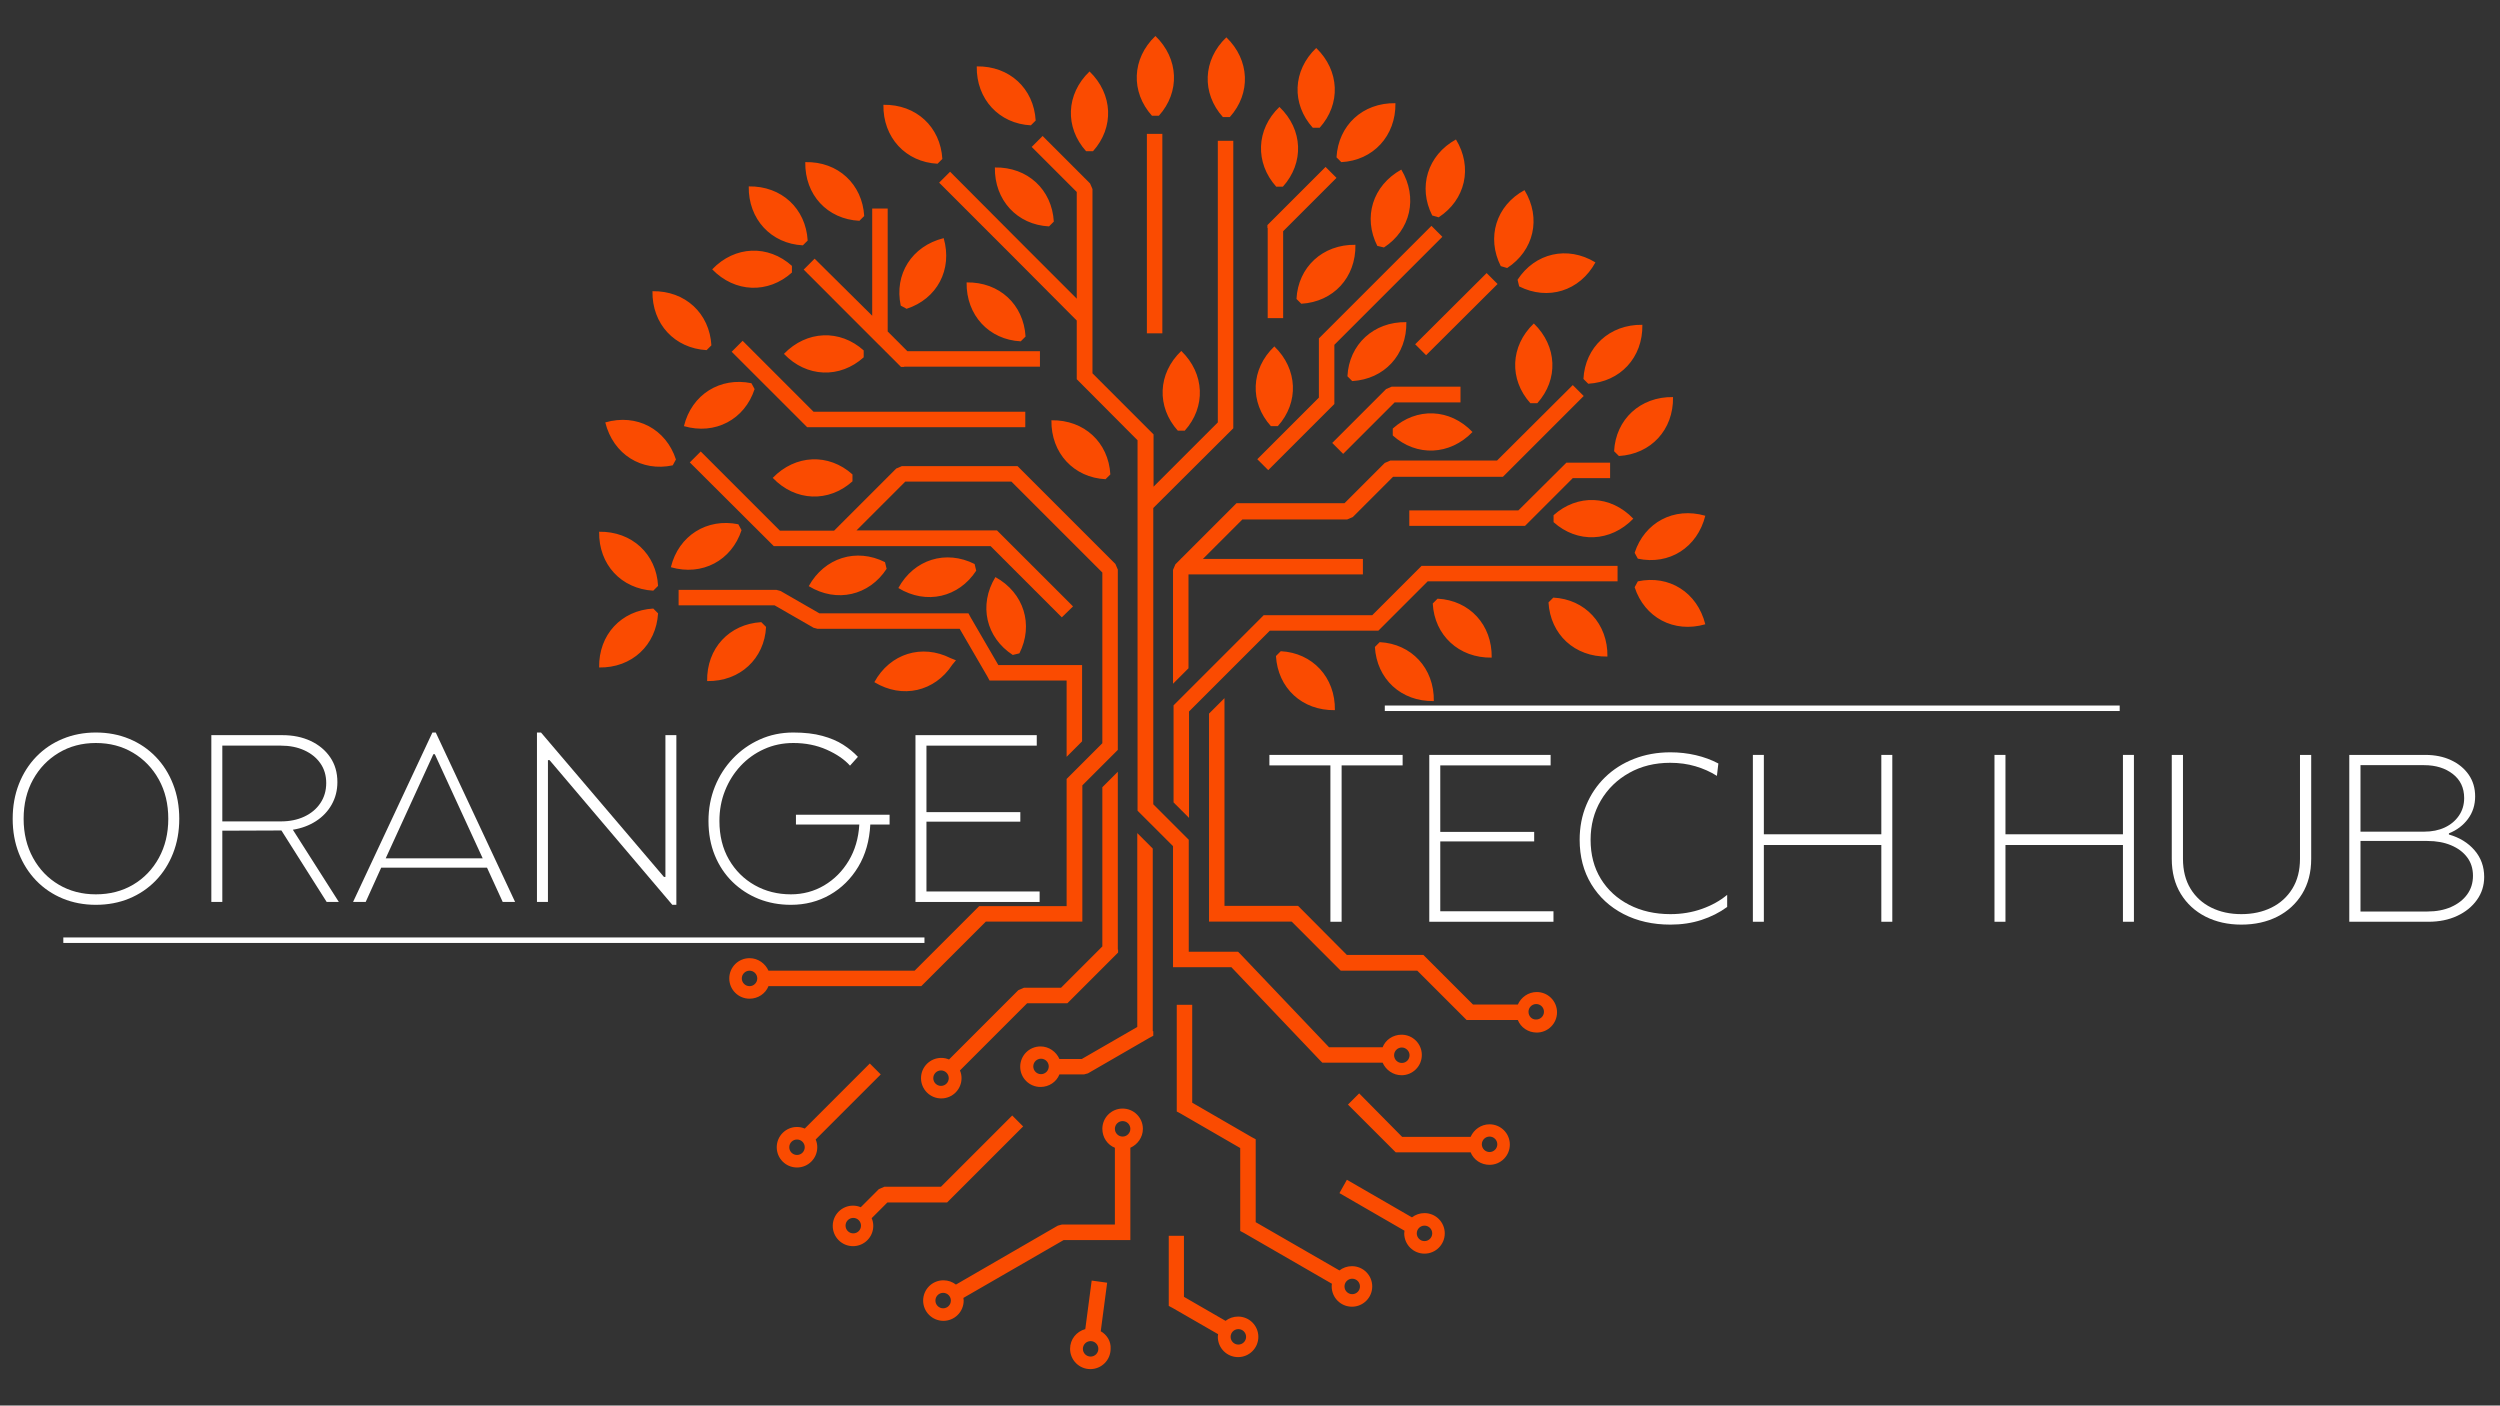
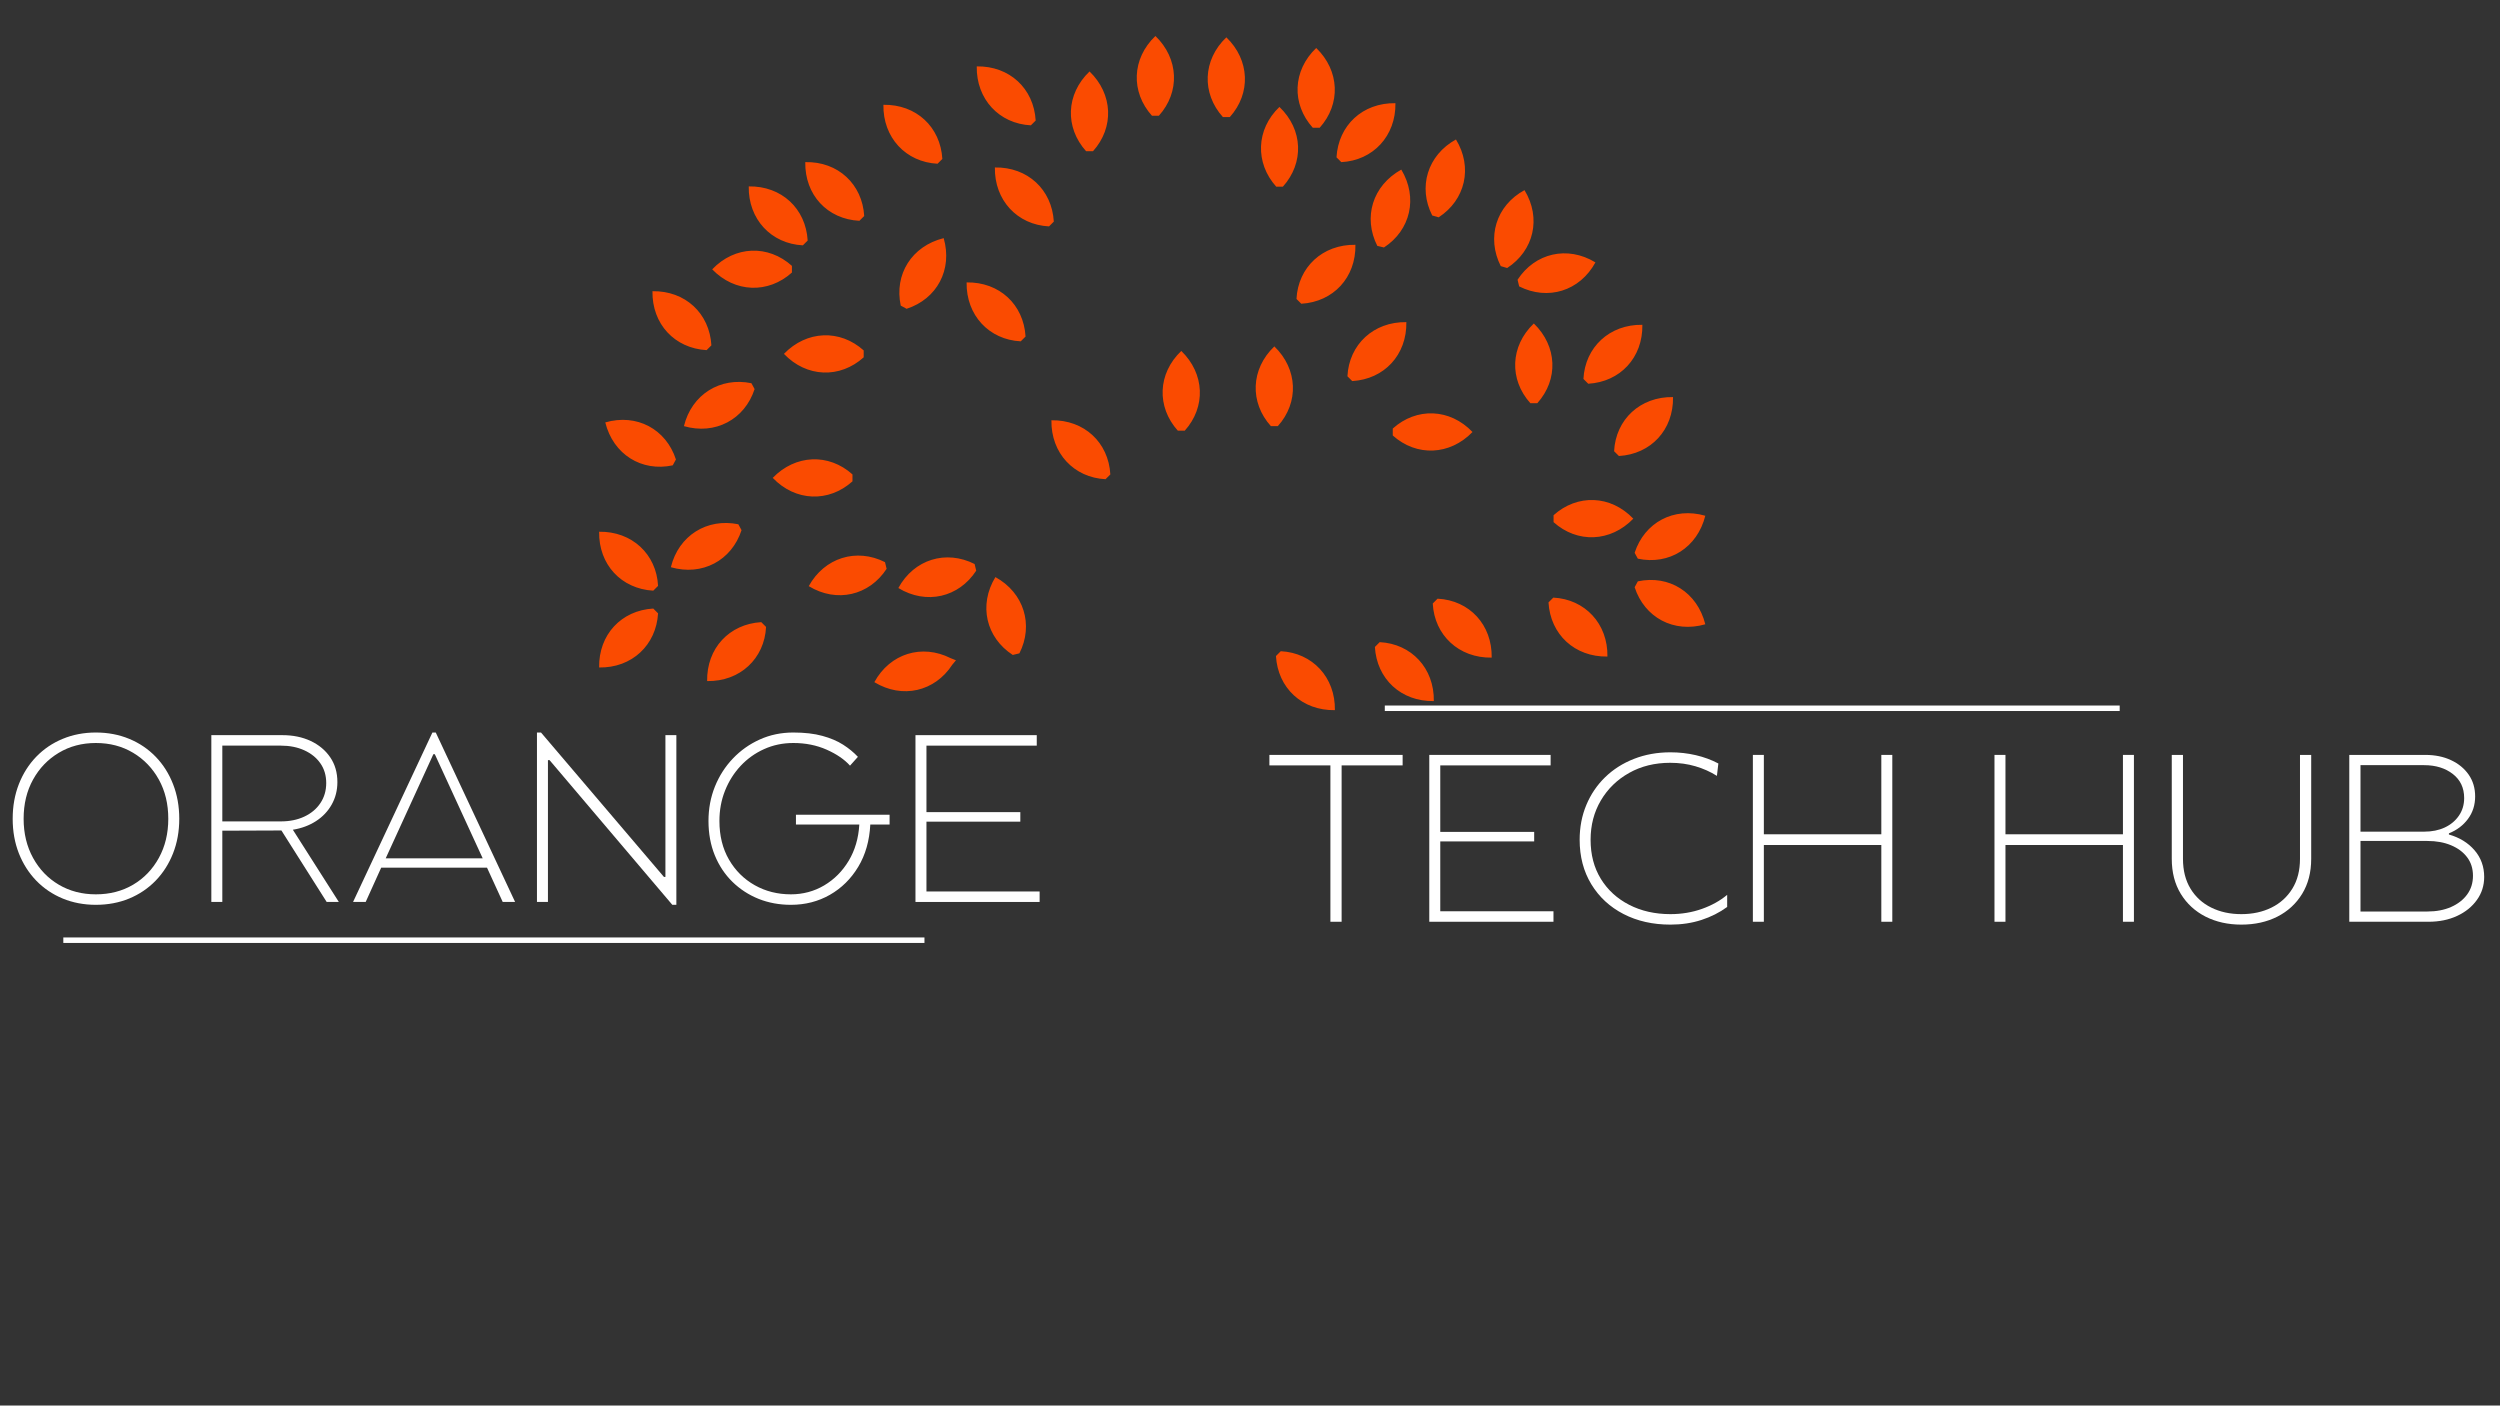
<svg xmlns="http://www.w3.org/2000/svg" width="1366" zoomAndPan="magnify" viewBox="0 0 1024.5 576" height="768" preserveAspectRatio="xMidYMid meet" version="1.2">
  <rect x="0" y="0" width="1024.5" height="576" fill="#333333" stroke="none" />
  <defs>
    <clipPath id="12c1d2dfc4">
-       <path d="M 278 54 L 663 54 L 663 561.176 L 278 561.176 Z M 278 54" />
-     </clipPath>
+       </clipPath>
    <clipPath id="abeb844f0c">
      <path d="M 245.305 14.691 L 698.832 14.691 L 698.832 292 L 245.305 292 Z M 245.305 14.691" />
    </clipPath>
  </defs>
  <g id="aae7f69fb5">
    <g clip-rule="nonzero" clip-path="url(#12c1d2dfc4)">
-       <path style="stroke:none;fill-rule:evenodd;fill:#fa4b01;fill-opacity:1;" d="M 552.395 452.652 L 570.973 471.23 L 571.953 472.215 L 602.664 472.215 C 603.867 475.273 606.926 477.348 610.422 477.348 C 615.012 477.348 618.73 473.633 618.73 469.043 C 618.73 464.453 615.012 460.738 610.422 460.738 C 606.926 460.738 603.977 462.926 602.664 465.875 L 574.578 465.875 L 556.984 448.062 Z M 458.082 389.156 L 458.082 316.266 L 451.742 322.602 L 451.742 387.848 L 434.805 404.785 L 419.613 404.785 L 417.316 405.77 L 388.906 434.184 C 387.922 433.746 386.828 433.527 385.734 433.527 C 381.145 433.527 377.43 437.242 377.43 441.832 C 377.43 446.422 381.145 450.137 385.734 450.137 C 390.324 450.137 394.039 446.422 394.039 441.832 C 394.039 440.738 393.82 439.648 393.387 438.664 L 420.926 411.125 L 437.426 411.125 L 458.191 390.359 L 458.191 389.156 Z M 385.625 438.664 C 387.375 438.664 388.797 440.082 388.797 441.832 C 388.797 443.582 387.375 445 385.625 445 C 383.879 445 382.457 443.582 382.457 441.832 C 382.457 440.082 383.879 438.664 385.625 438.664 Z M 501.793 371.344 L 501.793 286.102 L 495.457 292.441 L 495.457 377.684 L 529.336 377.684 L 549.441 397.789 L 580.809 397.789 L 600.043 417.023 L 601.023 418.008 L 622.008 418.008 C 623.211 421.066 626.27 423.145 629.766 423.145 C 634.355 423.145 638.07 419.43 638.07 414.84 C 638.07 410.25 634.355 406.535 629.766 406.535 C 626.27 406.535 623.32 408.719 622.008 411.668 L 603.648 411.668 L 584.305 392.328 L 583.32 391.344 L 551.957 391.344 L 532.941 372.219 L 531.957 371.234 L 501.793 371.234 Z M 626.379 414.621 C 626.379 412.871 627.801 411.453 629.547 411.453 C 631.297 411.453 632.719 412.871 632.719 414.621 C 632.719 416.367 631.297 417.789 629.547 417.789 C 627.801 417.898 626.379 416.477 626.379 414.621 Z M 628.129 231.898 L 662.879 231.898 L 662.879 238.234 L 585.07 238.234 L 564.852 258.453 L 520.371 258.453 L 517.422 261.406 L 501.793 277.031 L 495.457 283.371 L 488.57 290.254 L 487.262 291.566 L 487.262 335.172 L 480.922 328.832 L 480.922 289.055 L 496.441 273.535 L 506.602 263.371 L 517.859 252.113 L 562.34 252.113 L 582.555 231.898 Z M 622.227 209.168 L 577.527 209.168 L 577.527 215.504 L 624.957 215.504 L 625.941 214.523 L 644.52 195.941 L 659.82 195.941 L 659.82 189.605 L 641.898 189.605 L 640.914 190.59 Z M 613.484 188.73 L 569.77 188.73 L 567.473 189.715 L 550.973 206.215 L 506.711 206.215 L 505.73 207.199 L 484.09 228.836 L 483.98 228.836 L 483.98 228.945 L 481.688 231.242 L 480.703 233.535 L 480.703 280.203 L 487.043 273.863 L 487.043 235.395 L 558.512 235.395 L 558.512 229.055 L 492.941 229.055 L 509.117 212.883 L 552.066 212.883 L 554.359 211.898 L 570.863 195.398 L 615.887 195.398 L 649 162.285 L 644.52 157.805 Z M 598.512 158.566 L 598.512 164.906 L 571.52 164.906 L 550.426 186 L 545.945 181.52 L 568.02 159.441 L 570.316 158.457 L 598.512 158.457 Z M 609.223 111.902 L 579.934 141.082 L 584.414 145.562 L 613.703 116.383 Z M 586.598 92.562 L 591.078 97.043 L 546.82 141.301 L 546.82 165.562 L 519.719 192.664 L 515.238 188.184 L 540.48 162.938 L 540.48 138.68 Z M 519.5 93.434 L 519.5 130.371 L 525.836 130.371 L 525.836 94.746 L 547.695 72.891 L 543.215 68.41 L 520.371 91.25 L 519.391 92.234 L 519.391 93.434 Z M 469.992 54.859 L 469.992 136.602 L 476.332 136.602 L 476.332 54.859 Z M 442.234 156.383 L 441.25 155.398 L 441.25 131.355 L 415.898 105.895 L 384.859 74.855 L 389.34 70.375 L 420.379 101.523 L 441.25 122.395 L 441.25 78.68 L 422.781 60.211 L 427.262 55.73 L 446.715 75.184 L 447.699 77.48 L 447.699 152.996 L 471.742 177.035 L 472.727 178.02 L 472.727 199.441 L 499.062 173.102 L 499.062 57.699 L 505.402 57.699 L 505.402 175.508 L 504.418 176.492 L 472.617 208.184 L 472.617 329.598 L 487.152 344.133 L 487.152 390.031 L 507.367 390.031 L 508.352 391.016 L 544.633 429.156 L 566.602 429.156 C 567.801 426.094 570.863 424.02 574.359 424.02 C 578.949 424.02 582.664 427.734 582.664 432.324 C 582.664 436.914 578.949 440.629 574.359 440.629 C 570.863 440.629 567.91 438.445 566.602 435.492 L 541.902 435.492 L 540.918 434.512 L 504.637 396.371 L 480.703 396.371 L 480.703 346.754 L 466.168 332.219 L 466.168 180.426 Z M 574.469 429.266 C 572.719 429.266 571.301 430.684 571.301 432.434 C 571.301 434.184 572.719 435.602 574.469 435.602 C 576.219 435.602 577.637 434.184 577.637 432.434 C 577.637 430.793 576.219 429.266 574.469 429.266 Z M 420.16 168.73 L 333.387 168.73 L 304.32 139.66 L 299.84 144.145 L 330.766 175.07 L 420.16 175.07 Z M 370.543 150.262 L 426.172 150.262 L 426.172 143.926 L 371.855 143.926 L 363.77 135.836 L 363.77 85.457 L 357.43 85.457 L 357.43 90.266 C 357.43 90.484 357.43 90.594 357.43 90.812 L 357.43 129.391 L 333.824 106.004 L 329.344 110.484 L 358.305 139.445 L 368.25 149.387 L 369.234 150.371 L 370.543 150.371 Z M 435.133 252.988 L 405.953 223.812 L 317.105 223.812 L 316.121 222.828 L 282.68 189.496 L 287.16 185.016 L 319.617 217.473 L 341.805 217.473 L 367.266 192.008 L 369.562 191.027 L 416.992 191.027 L 457.098 231.133 L 458.082 233.426 L 458.082 307.305 L 451.742 313.641 L 443.547 321.84 L 443.547 377.684 L 403.984 377.684 L 377.539 404.129 L 314.918 404.129 C 313.719 407.188 310.656 409.266 307.16 409.266 C 302.57 409.266 298.855 405.551 298.855 400.961 C 298.855 396.371 302.57 392.656 307.16 392.656 C 310.656 392.656 313.609 394.84 314.918 397.789 L 374.809 397.789 L 401.254 371.344 L 437.098 371.344 L 437.098 319.215 L 443.438 312.879 L 450.102 306.211 L 451.742 304.57 L 451.742 234.629 L 414.477 197.363 L 370.98 197.363 L 350.984 217.363 L 408.574 217.363 L 409.559 218.348 L 439.723 248.508 Z M 307.16 397.789 C 305.41 397.789 303.992 399.211 303.992 400.961 C 303.992 402.707 305.41 404.129 307.16 404.129 C 308.91 404.129 310.328 402.707 310.328 400.961 C 310.328 399.211 308.91 397.789 307.16 397.789 Z M 437.098 278.891 L 437.098 310.145 L 443.438 303.805 L 443.438 272.551 L 409.121 272.551 L 397.758 252.988 L 396.883 251.352 L 335.793 251.352 L 319.836 242.172 L 318.199 241.734 L 278.09 241.734 L 278.09 248.07 L 317.434 248.07 L 333.387 257.25 L 335.027 257.688 L 393.277 257.688 L 404.641 277.25 L 405.516 278.891 Z M 548.895 488.934 L 575.562 504.344 C 575.562 504.672 575.453 505.109 575.453 505.434 C 575.453 510.027 579.168 513.742 583.758 513.742 C 588.348 513.742 592.062 510.027 592.062 505.434 C 592.062 500.844 588.348 497.129 583.758 497.129 C 581.789 497.129 580.043 497.785 578.621 498.879 L 551.957 483.469 Z M 580.59 505.434 C 580.59 503.688 582.008 502.266 583.758 502.266 C 585.508 502.266 586.926 503.688 586.926 505.434 C 586.926 507.184 585.508 508.605 583.758 508.605 C 582.008 508.605 580.59 507.184 580.59 505.434 Z M 451.086 545.543 L 453.711 525.652 L 447.371 524.777 L 444.75 544.668 C 441.141 545.652 438.52 548.82 438.52 552.754 C 438.52 557.344 442.234 561.062 446.824 561.062 C 451.414 561.062 455.129 557.344 455.129 552.754 C 455.348 549.695 453.602 546.965 451.086 545.543 Z M 446.934 549.586 C 448.684 549.586 450.102 551.008 450.102 552.754 C 450.102 554.504 448.684 555.926 446.934 555.926 C 445.188 555.926 443.766 554.504 443.766 552.754 C 443.766 551.008 445.188 549.586 446.934 549.586 Z M 485.293 506.418 L 478.953 506.418 L 478.953 535.16 L 480.594 536.035 L 499.172 546.746 C 499.172 547.074 499.062 547.512 499.062 547.836 C 499.062 552.426 502.777 556.145 507.367 556.145 C 511.957 556.145 515.672 552.426 515.672 547.836 C 515.672 543.246 511.957 539.531 507.367 539.531 C 505.402 539.531 503.652 540.188 502.23 541.281 L 485.184 531.445 L 485.184 506.418 Z M 507.477 544.668 C 509.227 544.668 510.648 546.09 510.648 547.836 C 510.648 549.586 509.227 551.008 507.477 551.008 C 505.73 551.008 504.309 549.586 504.309 547.836 C 504.309 546.09 505.73 544.668 507.477 544.668 Z M 482.234 411.777 L 488.57 411.777 L 488.57 451.887 L 512.941 465.984 L 514.582 466.859 L 514.582 500.844 L 548.895 520.625 C 550.316 519.531 552.066 518.879 554.031 518.879 C 558.621 518.879 562.34 522.594 562.34 527.184 C 562.34 531.773 558.621 535.488 554.031 535.488 C 549.441 535.488 545.727 531.773 545.727 527.184 C 545.727 526.855 545.727 526.418 545.836 526.09 L 509.883 505.328 L 508.242 504.453 L 508.242 470.465 L 483.871 456.367 L 482.234 455.492 Z M 554.141 524.016 C 552.395 524.016 550.973 525.434 550.973 527.184 C 550.973 528.93 552.395 530.352 554.141 530.352 C 555.891 530.352 557.312 528.93 557.312 527.184 C 557.312 525.434 555.891 524.016 554.141 524.016 Z M 433.492 502.266 L 435.133 501.828 L 456.879 501.828 L 456.879 470.355 C 453.82 469.152 451.742 466.094 451.742 462.598 C 451.742 458.008 455.457 454.289 460.047 454.289 C 464.637 454.289 468.355 458.008 468.355 462.598 C 468.355 466.094 466.168 469.043 463.219 470.355 L 463.219 508.168 L 435.898 508.168 L 394.805 531.883 C 394.805 532.211 394.914 532.648 394.914 532.977 C 394.914 537.566 391.199 541.281 386.609 541.281 C 382.02 541.281 378.305 537.566 378.305 532.977 C 378.305 528.387 382.02 524.668 386.609 524.668 C 388.578 524.668 390.324 525.324 391.746 526.418 Z M 460.047 465.766 C 461.797 465.766 463.219 464.344 463.219 462.598 C 463.219 460.848 461.797 459.426 460.047 459.426 C 458.301 459.426 456.879 460.848 456.879 462.598 C 456.879 464.344 458.301 465.766 460.047 465.766 Z M 386.5 529.805 C 384.75 529.805 383.332 531.227 383.332 532.977 C 383.332 534.723 384.75 536.145 386.5 536.145 C 388.25 536.145 389.668 534.723 389.668 532.977 C 389.668 531.227 388.25 529.805 386.5 529.805 Z M 385.625 486.312 L 362.457 486.312 L 360.164 487.293 L 352.73 494.727 C 351.746 494.289 350.656 494.07 349.562 494.07 C 344.973 494.07 341.258 497.785 341.258 502.375 C 341.258 506.965 344.973 510.68 349.562 510.68 C 354.152 510.68 357.867 506.965 357.867 502.375 C 357.867 501.281 357.648 500.191 357.211 499.207 L 363.66 492.758 L 388.141 492.758 L 389.121 491.773 L 419.285 461.613 L 414.805 457.133 Z M 349.672 499.098 C 351.422 499.098 352.84 500.52 352.84 502.266 C 352.84 504.016 351.422 505.434 349.672 505.434 C 347.922 505.434 346.504 504.016 346.504 502.266 C 346.504 500.52 347.922 499.098 349.672 499.098 Z M 356.445 435.82 L 360.926 440.301 L 334.262 466.969 C 334.699 467.949 334.918 469.043 334.918 470.137 C 334.918 474.727 331.203 478.441 326.613 478.441 C 322.023 478.441 318.309 474.727 318.309 470.137 C 318.309 465.547 322.023 461.832 326.613 461.832 C 327.707 461.832 328.797 462.051 329.781 462.488 Z M 326.613 466.969 C 324.863 466.969 323.441 468.387 323.441 470.137 C 323.441 471.887 324.863 473.305 326.613 473.305 C 328.359 473.305 329.781 471.887 329.781 470.137 C 329.781 468.387 328.359 466.969 326.613 466.969 Z M 472.617 422.598 L 472.617 424.457 L 470.977 425.332 L 445.84 439.863 L 444.203 440.301 L 434.148 440.301 C 432.945 443.363 429.887 445.438 426.391 445.438 C 421.801 445.438 418.082 441.723 418.082 437.133 C 418.082 432.543 421.801 428.828 426.391 428.828 C 429.887 428.828 432.836 431.012 434.148 433.965 L 443.328 433.965 L 466.059 420.852 L 466.059 341.398 L 472.398 347.738 L 472.398 422.598 Z M 426.605 433.855 C 428.355 433.855 429.777 435.273 429.777 437.023 C 429.777 438.773 428.355 440.191 426.605 440.191 C 424.859 440.191 423.438 438.773 423.438 437.023 C 423.438 435.273 424.859 433.855 426.605 433.855 Z M 607.254 468.934 C 607.254 467.188 608.676 465.766 610.422 465.766 C 612.172 465.766 613.594 467.188 613.594 468.934 C 613.594 470.684 612.172 472.105 610.422 472.105 C 608.676 472.105 607.254 470.684 607.254 468.934 Z M 607.254 468.934" />
+       <path style="stroke:none;fill-rule:evenodd;fill:#fa4b01;fill-opacity:1;" d="M 552.395 452.652 L 570.973 471.23 L 571.953 472.215 L 602.664 472.215 C 603.867 475.273 606.926 477.348 610.422 477.348 C 615.012 477.348 618.73 473.633 618.73 469.043 C 618.73 464.453 615.012 460.738 610.422 460.738 C 606.926 460.738 603.977 462.926 602.664 465.875 L 574.578 465.875 L 556.984 448.062 Z M 458.082 389.156 L 458.082 316.266 L 451.742 322.602 L 451.742 387.848 L 434.805 404.785 L 419.613 404.785 L 417.316 405.77 L 388.906 434.184 C 387.922 433.746 386.828 433.527 385.734 433.527 C 381.145 433.527 377.43 437.242 377.43 441.832 C 377.43 446.422 381.145 450.137 385.734 450.137 C 390.324 450.137 394.039 446.422 394.039 441.832 C 394.039 440.738 393.82 439.648 393.387 438.664 L 420.926 411.125 L 437.426 411.125 L 458.191 390.359 L 458.191 389.156 Z M 385.625 438.664 C 387.375 438.664 388.797 440.082 388.797 441.832 C 388.797 443.582 387.375 445 385.625 445 C 383.879 445 382.457 443.582 382.457 441.832 C 382.457 440.082 383.879 438.664 385.625 438.664 Z M 501.793 371.344 L 501.793 286.102 L 495.457 292.441 L 495.457 377.684 L 529.336 377.684 L 549.441 397.789 L 580.809 397.789 L 600.043 417.023 L 601.023 418.008 L 622.008 418.008 C 623.211 421.066 626.27 423.145 629.766 423.145 C 634.355 423.145 638.07 419.43 638.07 414.84 C 638.07 410.25 634.355 406.535 629.766 406.535 C 626.27 406.535 623.32 408.719 622.008 411.668 L 603.648 411.668 L 584.305 392.328 L 583.32 391.344 L 551.957 391.344 L 532.941 372.219 L 531.957 371.234 L 501.793 371.234 Z M 626.379 414.621 C 626.379 412.871 627.801 411.453 629.547 411.453 C 631.297 411.453 632.719 412.871 632.719 414.621 C 632.719 416.367 631.297 417.789 629.547 417.789 C 627.801 417.898 626.379 416.477 626.379 414.621 Z M 628.129 231.898 L 662.879 231.898 L 662.879 238.234 L 585.07 238.234 L 564.852 258.453 L 520.371 258.453 L 517.422 261.406 L 501.793 277.031 L 495.457 283.371 L 488.57 290.254 L 487.262 291.566 L 487.262 335.172 L 480.922 328.832 L 480.922 289.055 L 496.441 273.535 L 506.602 263.371 L 517.859 252.113 L 562.34 252.113 L 582.555 231.898 Z M 622.227 209.168 L 577.527 209.168 L 577.527 215.504 L 624.957 215.504 L 625.941 214.523 L 644.52 195.941 L 659.82 195.941 L 659.82 189.605 L 641.898 189.605 L 640.914 190.59 Z M 613.484 188.73 L 569.77 188.73 L 567.473 189.715 L 550.973 206.215 L 506.711 206.215 L 505.73 207.199 L 484.09 228.836 L 483.98 228.836 L 483.98 228.945 L 481.688 231.242 L 480.703 233.535 L 480.703 280.203 L 487.043 273.863 L 487.043 235.395 L 558.512 235.395 L 558.512 229.055 L 492.941 229.055 L 509.117 212.883 L 552.066 212.883 L 554.359 211.898 L 570.863 195.398 L 615.887 195.398 L 649 162.285 L 644.52 157.805 Z M 598.512 158.566 L 598.512 164.906 L 571.52 164.906 L 550.426 186 L 545.945 181.52 L 568.02 159.441 L 570.316 158.457 L 598.512 158.457 Z M 609.223 111.902 L 579.934 141.082 L 584.414 145.562 L 613.703 116.383 Z M 586.598 92.562 L 591.078 97.043 L 546.82 141.301 L 546.82 165.562 L 519.719 192.664 L 515.238 188.184 L 540.48 162.938 L 540.48 138.68 Z M 519.5 93.434 L 519.5 130.371 L 525.836 130.371 L 525.836 94.746 L 547.695 72.891 L 543.215 68.41 L 520.371 91.25 L 519.391 92.234 L 519.391 93.434 Z M 469.992 54.859 L 469.992 136.602 L 476.332 136.602 L 476.332 54.859 Z M 442.234 156.383 L 441.25 155.398 L 441.25 131.355 L 415.898 105.895 L 384.859 74.855 L 389.34 70.375 L 420.379 101.523 L 441.25 122.395 L 441.25 78.68 L 422.781 60.211 L 427.262 55.73 L 446.715 75.184 L 447.699 77.48 L 447.699 152.996 L 471.742 177.035 L 472.727 178.02 L 472.727 199.441 L 499.062 173.102 L 499.062 57.699 L 505.402 57.699 L 505.402 175.508 L 504.418 176.492 L 472.617 208.184 L 472.617 329.598 L 487.152 344.133 L 487.152 390.031 L 507.367 390.031 L 508.352 391.016 L 544.633 429.156 L 566.602 429.156 C 567.801 426.094 570.863 424.02 574.359 424.02 C 578.949 424.02 582.664 427.734 582.664 432.324 C 582.664 436.914 578.949 440.629 574.359 440.629 C 570.863 440.629 567.91 438.445 566.602 435.492 L 541.902 435.492 L 540.918 434.512 L 504.637 396.371 L 480.703 396.371 L 480.703 346.754 L 466.168 332.219 L 466.168 180.426 Z M 574.469 429.266 C 572.719 429.266 571.301 430.684 571.301 432.434 C 571.301 434.184 572.719 435.602 574.469 435.602 C 576.219 435.602 577.637 434.184 577.637 432.434 C 577.637 430.793 576.219 429.266 574.469 429.266 Z M 420.16 168.73 L 333.387 168.73 L 304.32 139.66 L 299.84 144.145 L 330.766 175.07 L 420.16 175.07 Z M 370.543 150.262 L 426.172 150.262 L 426.172 143.926 L 371.855 143.926 L 363.77 135.836 L 363.77 85.457 L 357.43 85.457 L 357.43 90.266 C 357.43 90.484 357.43 90.594 357.43 90.812 L 357.43 129.391 L 333.824 106.004 L 329.344 110.484 L 358.305 139.445 L 368.25 149.387 L 369.234 150.371 L 370.543 150.371 Z M 435.133 252.988 L 405.953 223.812 L 317.105 223.812 L 316.121 222.828 L 282.68 189.496 L 287.16 185.016 L 319.617 217.473 L 341.805 217.473 L 367.266 192.008 L 369.562 191.027 L 416.992 191.027 L 457.098 231.133 L 458.082 233.426 L 458.082 307.305 L 451.742 313.641 L 443.547 321.84 L 443.547 377.684 L 403.984 377.684 L 377.539 404.129 L 314.918 404.129 C 313.719 407.188 310.656 409.266 307.16 409.266 C 302.57 409.266 298.855 405.551 298.855 400.961 C 298.855 396.371 302.57 392.656 307.16 392.656 C 310.656 392.656 313.609 394.84 314.918 397.789 L 374.809 397.789 L 401.254 371.344 L 437.098 371.344 L 437.098 319.215 L 443.438 312.879 L 450.102 306.211 L 451.742 304.57 L 451.742 234.629 L 414.477 197.363 L 370.98 197.363 L 350.984 217.363 L 408.574 217.363 L 409.559 218.348 L 439.723 248.508 Z M 307.16 397.789 C 305.41 397.789 303.992 399.211 303.992 400.961 C 303.992 402.707 305.41 404.129 307.16 404.129 C 308.91 404.129 310.328 402.707 310.328 400.961 C 310.328 399.211 308.91 397.789 307.16 397.789 Z M 437.098 278.891 L 437.098 310.145 L 443.438 303.805 L 443.438 272.551 L 409.121 272.551 L 397.758 252.988 L 396.883 251.352 L 335.793 251.352 L 319.836 242.172 L 318.199 241.734 L 278.09 241.734 L 278.09 248.07 L 317.434 248.07 L 333.387 257.25 L 335.027 257.688 L 393.277 257.688 L 404.641 277.25 L 405.516 278.891 Z M 548.895 488.934 L 575.562 504.344 C 575.562 504.672 575.453 505.109 575.453 505.434 C 575.453 510.027 579.168 513.742 583.758 513.742 C 588.348 513.742 592.062 510.027 592.062 505.434 C 592.062 500.844 588.348 497.129 583.758 497.129 C 581.789 497.129 580.043 497.785 578.621 498.879 L 551.957 483.469 Z M 580.59 505.434 C 580.59 503.688 582.008 502.266 583.758 502.266 C 585.508 502.266 586.926 503.688 586.926 505.434 C 586.926 507.184 585.508 508.605 583.758 508.605 C 582.008 508.605 580.59 507.184 580.59 505.434 Z M 451.086 545.543 L 453.711 525.652 L 447.371 524.777 L 444.75 544.668 C 441.141 545.652 438.52 548.82 438.52 552.754 C 438.52 557.344 442.234 561.062 446.824 561.062 C 451.414 561.062 455.129 557.344 455.129 552.754 C 455.348 549.695 453.602 546.965 451.086 545.543 Z M 446.934 549.586 C 448.684 549.586 450.102 551.008 450.102 552.754 C 450.102 554.504 448.684 555.926 446.934 555.926 C 445.188 555.926 443.766 554.504 443.766 552.754 C 443.766 551.008 445.188 549.586 446.934 549.586 Z M 485.293 506.418 L 478.953 506.418 L 478.953 535.16 L 480.594 536.035 L 499.172 546.746 C 499.172 547.074 499.062 547.512 499.062 547.836 C 499.062 552.426 502.777 556.145 507.367 556.145 C 511.957 556.145 515.672 552.426 515.672 547.836 C 515.672 543.246 511.957 539.531 507.367 539.531 C 505.402 539.531 503.652 540.188 502.23 541.281 L 485.184 531.445 L 485.184 506.418 Z M 507.477 544.668 C 509.227 544.668 510.648 546.09 510.648 547.836 C 510.648 549.586 509.227 551.008 507.477 551.008 C 505.73 551.008 504.309 549.586 504.309 547.836 C 504.309 546.09 505.73 544.668 507.477 544.668 Z M 482.234 411.777 L 488.57 411.777 L 488.57 451.887 L 512.941 465.984 L 514.582 466.859 L 514.582 500.844 L 548.895 520.625 C 550.316 519.531 552.066 518.879 554.031 518.879 C 558.621 518.879 562.34 522.594 562.34 527.184 C 562.34 531.773 558.621 535.488 554.031 535.488 C 549.441 535.488 545.727 531.773 545.727 527.184 C 545.727 526.855 545.727 526.418 545.836 526.09 L 509.883 505.328 L 508.242 504.453 L 508.242 470.465 L 483.871 456.367 L 482.234 455.492 Z M 554.141 524.016 C 552.395 524.016 550.973 525.434 550.973 527.184 C 550.973 528.93 552.395 530.352 554.141 530.352 C 555.891 530.352 557.312 528.93 557.312 527.184 C 557.312 525.434 555.891 524.016 554.141 524.016 Z M 433.492 502.266 L 435.133 501.828 L 456.879 501.828 L 456.879 470.355 C 453.82 469.152 451.742 466.094 451.742 462.598 C 451.742 458.008 455.457 454.289 460.047 454.289 C 464.637 454.289 468.355 458.008 468.355 462.598 C 468.355 466.094 466.168 469.043 463.219 470.355 L 463.219 508.168 L 435.898 508.168 L 394.805 531.883 C 394.805 532.211 394.914 532.648 394.914 532.977 C 394.914 537.566 391.199 541.281 386.609 541.281 C 382.02 541.281 378.305 537.566 378.305 532.977 C 378.305 528.387 382.02 524.668 386.609 524.668 C 388.578 524.668 390.324 525.324 391.746 526.418 Z M 460.047 465.766 C 461.797 465.766 463.219 464.344 463.219 462.598 C 463.219 460.848 461.797 459.426 460.047 459.426 C 458.301 459.426 456.879 460.848 456.879 462.598 C 456.879 464.344 458.301 465.766 460.047 465.766 Z C 384.75 529.805 383.332 531.227 383.332 532.977 C 383.332 534.723 384.75 536.145 386.5 536.145 C 388.25 536.145 389.668 534.723 389.668 532.977 C 389.668 531.227 388.25 529.805 386.5 529.805 Z M 385.625 486.312 L 362.457 486.312 L 360.164 487.293 L 352.73 494.727 C 351.746 494.289 350.656 494.07 349.562 494.07 C 344.973 494.07 341.258 497.785 341.258 502.375 C 341.258 506.965 344.973 510.68 349.562 510.68 C 354.152 510.68 357.867 506.965 357.867 502.375 C 357.867 501.281 357.648 500.191 357.211 499.207 L 363.66 492.758 L 388.141 492.758 L 389.121 491.773 L 419.285 461.613 L 414.805 457.133 Z M 349.672 499.098 C 351.422 499.098 352.84 500.52 352.84 502.266 C 352.84 504.016 351.422 505.434 349.672 505.434 C 347.922 505.434 346.504 504.016 346.504 502.266 C 346.504 500.52 347.922 499.098 349.672 499.098 Z M 356.445 435.82 L 360.926 440.301 L 334.262 466.969 C 334.699 467.949 334.918 469.043 334.918 470.137 C 334.918 474.727 331.203 478.441 326.613 478.441 C 322.023 478.441 318.309 474.727 318.309 470.137 C 318.309 465.547 322.023 461.832 326.613 461.832 C 327.707 461.832 328.797 462.051 329.781 462.488 Z M 326.613 466.969 C 324.863 466.969 323.441 468.387 323.441 470.137 C 323.441 471.887 324.863 473.305 326.613 473.305 C 328.359 473.305 329.781 471.887 329.781 470.137 C 329.781 468.387 328.359 466.969 326.613 466.969 Z M 472.617 422.598 L 472.617 424.457 L 470.977 425.332 L 445.84 439.863 L 444.203 440.301 L 434.148 440.301 C 432.945 443.363 429.887 445.438 426.391 445.438 C 421.801 445.438 418.082 441.723 418.082 437.133 C 418.082 432.543 421.801 428.828 426.391 428.828 C 429.887 428.828 432.836 431.012 434.148 433.965 L 443.328 433.965 L 466.059 420.852 L 466.059 341.398 L 472.398 347.738 L 472.398 422.598 Z M 426.605 433.855 C 428.355 433.855 429.777 435.273 429.777 437.023 C 429.777 438.773 428.355 440.191 426.605 440.191 C 424.859 440.191 423.438 438.773 423.438 437.023 C 423.438 435.273 424.859 433.855 426.605 433.855 Z M 607.254 468.934 C 607.254 467.188 608.676 465.766 610.422 465.766 C 612.172 465.766 613.594 467.188 613.594 468.934 C 613.594 470.684 612.172 472.105 610.422 472.105 C 608.676 472.105 607.254 470.684 607.254 468.934 Z M 607.254 468.934" />
    </g>
    <g clip-rule="nonzero" clip-path="url(#abeb844f0c)">
      <path style="stroke:none;fill-rule:evenodd;fill:#fa4b01;fill-opacity:1;" d="M 472.07 47.426 C 463.328 37.699 463.766 24.039 473.488 14.75 C 483.105 24.039 483.652 37.699 474.91 47.426 Z M 621.898 114.637 C 629 103.707 642.336 100.539 653.809 107.531 C 647.359 119.336 634.246 123.27 622.555 117.367 Z M 564.414 100.758 C 558.512 89.062 562.449 76.059 574.25 69.5 C 581.137 80.977 578.074 94.309 567.148 101.414 Z M 537.969 52.344 C 529.227 42.617 529.664 28.957 539.387 19.668 C 549.004 28.957 549.551 42.617 540.809 52.344 Z M 329.016 100.539 C 316.012 99.883 306.613 89.828 306.832 76.387 C 320.273 76.168 330.219 85.457 330.984 98.57 Z M 415.023 268.398 C 404.094 261.297 400.926 247.961 407.918 236.488 C 419.613 242.934 423.656 256.051 417.754 267.742 Z M 363.332 233.102 C 356.227 244.027 342.895 247.199 331.422 240.203 C 337.867 228.512 350.984 224.465 362.676 230.367 Z M 400.051 233.863 C 392.949 244.793 379.613 247.961 368.141 240.969 C 374.59 229.164 387.703 225.23 399.395 231.133 Z M 269.676 240.094 C 269.02 227.09 258.965 217.691 245.523 217.91 C 245.305 231.352 254.594 241.297 267.707 242.062 Z M 671.184 228.945 C 683.973 231.68 695.555 224.465 698.832 211.352 C 685.938 207.637 673.918 214.086 669.875 226.543 Z M 570.754 175.617 C 580.48 166.875 594.141 167.312 603.43 177.035 C 594.141 186.652 580.48 187.199 570.754 178.457 Z M 390.215 272.441 C 383.113 283.371 369.781 286.539 358.305 279.547 C 364.754 267.742 377.867 263.809 389.559 269.711 L 391.746 270.586 Z M 313.934 256.922 C 313.281 269.93 303.227 279.328 289.785 279.109 C 289.566 265.668 298.855 255.723 311.969 254.957 Z M 269.676 251.352 C 268.91 264.355 258.965 273.754 245.523 273.535 C 245.305 260.094 254.594 250.148 267.707 249.383 Z M 303.883 217.254 C 299.84 229.711 287.707 236.16 274.922 232.445 C 278.09 219.438 289.785 212.227 302.57 214.848 Z M 275.688 190.699 C 262.898 193.43 251.316 186.219 248.039 173.102 C 260.934 169.387 272.953 175.836 276.996 188.293 Z M 349.344 197.254 C 339.617 205.996 325.957 205.559 316.668 195.832 C 325.957 186.219 339.617 185.672 349.344 194.414 Z M 309.234 159.441 C 305.191 171.902 293.062 178.348 280.277 174.633 C 283.445 161.629 295.141 154.414 307.926 157.039 Z M 289.566 143.488 C 276.449 142.723 267.16 132.777 267.379 119.336 C 280.824 119.117 290.766 128.406 291.531 141.52 Z M 369.125 125.238 C 366.391 112.449 373.605 100.867 386.719 97.586 C 390.434 110.484 383.988 122.504 371.527 126.547 Z M 353.934 146.438 C 344.207 155.18 330.547 154.742 321.258 145.016 C 330.547 135.398 344.207 134.852 353.934 143.598 Z M 324.535 111.684 L 324.535 108.953 C 314.809 100.211 301.148 100.648 291.859 110.375 C 301.148 119.992 314.809 120.43 324.535 111.684 Z M 352.184 90.484 L 354.152 88.516 C 353.387 75.512 343.441 66.113 330 66.441 C 329.781 79.883 339.07 89.828 352.184 90.484 Z M 384.207 67.098 C 371.199 66.441 361.801 56.387 362.02 42.945 C 375.461 42.727 385.406 52.016 386.172 65.129 Z M 422.453 51.359 C 409.449 50.703 400.051 40.652 400.27 27.207 C 413.711 26.988 423.656 36.281 424.422 49.395 Z M 445.078 61.961 C 436.332 52.234 436.77 38.574 446.496 29.285 C 456.113 38.574 456.66 52.234 447.918 61.961 Z M 429.887 92.777 C 416.883 92.125 407.484 82.07 407.703 68.629 C 421.145 68.41 431.09 77.699 431.852 90.812 Z M 453.055 196.379 C 440.051 195.727 430.652 185.672 430.871 172.23 C 444.312 172.012 454.258 181.301 455.02 194.414 Z M 418.301 139.879 C 405.297 139.227 395.898 129.172 396.117 115.73 C 409.559 115.512 419.504 124.801 420.27 137.914 Z M 482.672 176.492 C 473.926 166.766 474.363 153.105 484.09 143.816 C 493.707 153.105 494.254 166.766 485.512 176.492 Z M 524.855 266.867 C 537.859 267.523 547.258 277.578 547.039 291.02 C 533.598 291.238 523.652 281.949 522.887 268.836 Z M 565.398 263.152 C 578.402 263.809 587.801 273.863 587.582 287.305 C 574.141 287.523 564.195 278.234 563.43 265.121 Z M 636.543 244.902 C 649.547 245.559 658.945 255.613 658.727 269.055 C 645.285 269.273 635.34 259.984 634.574 246.871 Z M 589.113 245.34 L 587.145 247.309 C 587.801 260.312 597.855 269.711 611.297 269.492 C 611.516 256.051 602.227 245.996 589.113 245.34 Z M 671.184 238.234 C 683.973 235.504 695.555 242.715 698.832 255.832 C 685.938 259.547 673.918 253.098 669.875 240.641 Z M 636.652 211.133 C 646.379 202.391 660.039 202.828 669.328 212.555 C 660.039 222.172 646.379 222.719 636.652 213.977 Z M 661.457 184.906 C 662.113 171.902 672.168 162.504 685.609 162.723 C 685.828 176.164 676.539 186.109 663.426 186.871 Z M 648.891 155.289 C 649.547 142.285 659.602 132.887 673.043 133.105 C 673.262 146.547 663.973 156.492 650.859 157.258 Z M 586.926 88.297 L 589.551 89.062 C 600.477 81.961 603.648 68.629 596.652 57.152 C 584.961 63.602 581.027 76.715 586.926 88.297 Z M 615.012 109.062 L 617.637 109.828 C 628.562 102.723 631.734 89.391 624.738 77.918 C 613.047 84.254 609.113 97.367 615.012 109.062 Z M 627.145 165.234 C 618.402 155.508 618.84 141.848 628.562 132.559 C 638.18 141.848 638.727 155.508 629.984 165.234 Z M 552.176 154.195 C 552.832 141.191 562.883 131.793 576.328 132.012 C 576.547 145.453 567.258 155.398 554.141 156.164 Z M 520.809 174.633 C 512.066 164.906 512.504 151.246 522.23 141.957 C 531.848 151.246 532.395 164.906 523.652 174.633 Z M 531.301 122.504 C 531.957 109.5 542.012 100.102 555.453 100.32 C 555.672 113.762 546.383 123.707 533.27 124.473 Z M 547.695 64.473 L 549.66 66.441 C 562.664 65.785 572.062 55.73 571.848 42.289 C 558.402 42.07 548.461 51.359 547.695 64.473 Z M 522.996 76.496 L 525.727 76.496 C 534.469 66.77 534.035 53.109 524.309 43.82 C 514.691 53 514.254 66.77 522.996 76.496 Z M 501.141 47.973 C 492.395 38.246 492.832 24.586 502.559 15.297 C 512.176 24.586 512.723 38.246 503.98 47.973 Z M 501.141 47.973" />
    </g>
    <g style="fill:#ffffff;fill-opacity:1;">
      <g transform="translate(-0.178, 369.623)">
        <path style="stroke:none" d="M 39.453 1.172 C 34.566 1.172 30.039 0.312 25.875 -1.406 C 21.707 -3.133 18.094 -5.578 15.031 -8.734 C 11.977 -11.898 9.602 -15.629 7.906 -19.922 C 6.219 -24.223 5.375 -28.941 5.375 -34.078 C 5.375 -39.223 6.219 -43.957 7.906 -48.281 C 9.602 -52.613 11.977 -56.359 15.031 -59.516 C 18.094 -62.68 21.707 -65.125 25.875 -66.844 C 30.039 -68.57 34.566 -69.438 39.453 -69.438 C 44.398 -69.438 48.957 -68.57 53.125 -66.844 C 57.289 -65.125 60.906 -62.68 63.969 -59.516 C 67.031 -56.359 69.406 -52.613 71.094 -48.281 C 72.789 -43.957 73.641 -39.223 73.641 -34.078 C 73.641 -28.941 72.789 -24.223 71.094 -19.922 C 69.406 -15.629 67.031 -11.898 63.969 -8.734 C 60.906 -5.578 57.289 -3.133 53.125 -1.406 C 48.957 0.312 44.398 1.172 39.453 1.172 Z M 39.453 -3.125 C 45.18 -3.125 50.273 -4.441 54.734 -7.078 C 59.191 -9.711 62.707 -13.375 65.281 -18.062 C 67.852 -22.75 69.141 -28.086 69.141 -34.078 C 69.141 -40.141 67.852 -45.492 65.281 -50.141 C 62.707 -54.797 59.191 -58.457 54.734 -61.125 C 50.273 -63.801 45.18 -65.141 39.453 -65.141 C 33.785 -65.141 28.723 -63.801 24.266 -61.125 C 19.805 -58.457 16.289 -54.797 13.719 -50.141 C 11.145 -45.492 9.859 -40.141 9.859 -34.078 C 9.859 -28.086 11.145 -22.75 13.719 -18.062 C 16.289 -13.375 19.805 -9.711 24.266 -7.078 C 28.723 -4.441 33.785 -3.125 39.453 -3.125 Z M 39.453 -3.125" />
      </g>
    </g>
    <g style="fill:#ffffff;fill-opacity:1;">
      <g transform="translate(78.793, 369.623)">
        <path style="stroke:none" d="M 7.812 0 L 7.812 -68.359 L 36.922 -68.359 C 41.273 -68.359 45.145 -67.562 48.531 -65.969 C 51.914 -64.375 54.582 -62.145 56.531 -59.281 C 58.488 -56.414 59.469 -53.031 59.469 -49.125 C 59.469 -45.738 58.688 -42.66 57.125 -39.891 C 55.562 -37.129 53.41 -34.867 50.672 -33.109 C 47.941 -31.348 44.789 -30.176 41.219 -29.594 L 60.062 0 L 55.078 0 L 36.531 -29.297 L 12.312 -29.203 L 12.312 0 Z M 12.312 -33.016 L 36.328 -33.016 C 39.91 -33.016 43.098 -33.664 45.891 -34.969 C 48.691 -36.27 50.891 -38.109 52.484 -40.484 C 54.086 -42.859 54.891 -45.609 54.891 -48.734 C 54.891 -51.859 54.086 -54.555 52.484 -56.828 C 50.891 -59.109 48.691 -60.883 45.891 -62.156 C 43.098 -63.426 39.91 -64.062 36.328 -64.062 L 12.312 -64.062 Z M 12.312 -33.016" />
      </g>
    </g>
    <g style="fill:#ffffff;fill-opacity:1;">
      <g transform="translate(143.513, 369.623)">
        <path style="stroke:none" d="M 1.172 0 L 33.688 -69.438 L 35.062 -69.438 L 67.578 0 L 62.5 0 L 56.062 -14.062 L 12.703 -14.062 L 6.344 0 Z M 14.547 -17.875 L 54.297 -17.875 L 34.672 -60.547 L 34.078 -60.547 Z M 14.547 -17.875" />
      </g>
    </g>
    <g style="fill:#ffffff;fill-opacity:1;">
      <g transform="translate(212.235, 369.623)">
        <path style="stroke:none" d="M 63.281 1.172 L 12.984 -58.109 L 12.312 -58.109 L 12.312 0 L 7.812 0 L 7.812 -69.438 L 9.469 -69.438 L 59.859 -10.25 L 60.453 -10.25 L 60.453 -68.359 L 64.938 -68.359 L 64.938 1.172 Z M 63.281 1.172" />
      </g>
    </g>
    <g style="fill:#ffffff;fill-opacity:1;">
      <g transform="translate(284.96, 369.623)">
        <path style="stroke:none" d="M 39.156 1.172 C 34.406 1.172 29.992 0.359 25.922 -1.266 C 21.859 -2.898 18.281 -5.227 15.188 -8.25 C 12.094 -11.281 9.68 -14.91 7.953 -19.141 C 6.234 -23.367 5.375 -28.055 5.375 -33.203 C 5.375 -38.211 6.25 -42.898 8 -47.266 C 9.758 -51.629 12.219 -55.469 15.375 -58.781 C 18.539 -62.102 22.223 -64.707 26.422 -66.594 C 30.617 -68.488 35.191 -69.438 40.141 -69.438 C 44.766 -69.438 48.734 -68.977 52.047 -68.062 C 55.367 -67.156 58.203 -65.953 60.547 -64.453 C 62.891 -62.953 64.91 -61.289 66.609 -59.469 L 63.375 -55.859 C 61.102 -58.398 57.914 -60.582 53.812 -62.406 C 49.707 -64.227 45.148 -65.141 40.141 -65.141 C 35.836 -65.141 31.848 -64.305 28.172 -62.641 C 24.492 -60.984 21.285 -58.691 18.547 -55.766 C 15.816 -52.836 13.688 -49.453 12.156 -45.609 C 10.625 -41.766 9.859 -37.629 9.859 -33.203 C 9.859 -27.148 11.16 -21.875 13.766 -17.375 C 16.367 -12.883 19.883 -9.383 24.312 -6.875 C 28.738 -4.375 33.688 -3.125 39.156 -3.125 C 44.102 -3.125 48.645 -4.344 52.781 -6.781 C 56.914 -9.227 60.27 -12.598 62.844 -16.891 C 65.414 -21.191 66.863 -26.141 67.188 -31.734 L 41.219 -31.734 L 41.219 -35.75 L 79.594 -35.75 L 79.594 -31.734 L 71.688 -31.734 C 71.352 -25.098 69.707 -19.32 66.75 -14.406 C 63.789 -9.488 59.914 -5.66 55.125 -2.922 C 50.344 -0.191 45.02 1.172 39.156 1.172 Z M 39.156 1.172" />
      </g>
    </g>
    <g style="fill:#ffffff;fill-opacity:1;">
      <g transform="translate(367.348, 369.623)">
        <path style="stroke:none" d="M 7.812 0 L 7.812 -68.359 L 57.516 -68.359 L 57.516 -64.062 L 12.312 -64.062 L 12.312 -36.812 L 50.781 -36.812 L 50.781 -32.906 L 12.312 -32.906 L 12.312 -4.297 L 58.688 -4.297 L 58.688 0 Z M 7.812 0" />
      </g>
    </g>
    <g style="fill:#ffffff;fill-opacity:1;">
      <g transform="translate(517.076, 377.736)">
        <path style="stroke:none" d="M 28.125 0 L 28.125 -64.078 L 3.125 -64.078 L 3.125 -68.375 L 57.719 -68.375 L 57.719 -64.078 L 32.719 -64.078 L 32.719 0 Z M 28.125 0" />
      </g>
    </g>
    <g style="fill:#ffffff;fill-opacity:1;">
      <g transform="translate(577.91, 377.736)">
        <path style="stroke:none" d="M 7.812 0 L 7.812 -68.375 L 57.531 -68.375 L 57.531 -64.078 L 12.312 -64.078 L 12.312 -36.828 L 50.797 -36.828 L 50.797 -32.922 L 12.312 -32.922 L 12.312 -4.297 L 58.703 -4.297 L 58.703 0 Z M 7.812 0" />
      </g>
    </g>
    <g style="fill:#ffffff;fill-opacity:1;">
      <g transform="translate(641.966, 377.736)">
        <path style="stroke:none" d="M 42.578 1.172 C 35.359 1.172 28.945 -0.273 23.344 -3.172 C 17.738 -6.066 13.344 -10.133 10.156 -15.375 C 6.969 -20.625 5.375 -26.695 5.375 -33.594 C 5.375 -38.738 6.285 -43.492 8.109 -47.859 C 9.93 -52.223 12.5 -56.016 15.812 -59.234 C 19.133 -62.461 23.078 -64.969 27.641 -66.75 C 32.203 -68.539 37.18 -69.438 42.578 -69.438 C 46.16 -69.438 49.629 -69.047 52.984 -68.266 C 56.336 -67.484 59.414 -66.348 62.219 -64.859 L 61.625 -59.781 C 58.957 -61.469 56.023 -62.781 52.828 -63.719 C 49.641 -64.664 46.191 -65.141 42.484 -65.141 C 36.172 -65.141 30.555 -63.754 25.641 -60.984 C 20.723 -58.223 16.863 -54.461 14.062 -49.703 C 11.258 -44.953 9.859 -39.582 9.859 -33.594 C 9.859 -27.477 11.258 -22.141 14.062 -17.578 C 16.863 -13.023 20.738 -9.477 25.688 -6.938 C 30.633 -4.395 36.266 -3.125 42.578 -3.125 C 47.141 -3.125 51.438 -3.836 55.469 -5.266 C 59.508 -6.703 62.961 -8.625 65.828 -11.031 L 65.828 -6.062 C 62.703 -3.781 59.188 -2.004 55.281 -0.734 C 51.375 0.535 47.141 1.172 42.578 1.172 Z M 42.578 1.172" />
      </g>
    </g>
    <g style="fill:#ffffff;fill-opacity:1;">
      <g transform="translate(710.514, 377.736)">
        <path style="stroke:none" d="M 7.812 0 L 7.812 -68.375 L 12.312 -68.375 L 12.312 -35.844 L 60.453 -35.844 L 60.453 -68.375 L 64.953 -68.375 L 64.953 0 L 60.453 0 L 60.453 -31.453 L 12.312 -31.453 L 12.312 0 Z M 7.812 0" />
      </g>
    </g>
    <g style="fill:#ffffff;fill-opacity:1;">
      <g transform="translate(783.164, 377.736)">
        <path style="stroke:none" d="" />
      </g>
    </g>
    <g style="fill:#ffffff;fill-opacity:1;">
      <g transform="translate(809.528, 377.736)">
        <path style="stroke:none" d="M 7.812 0 L 7.812 -68.375 L 12.312 -68.375 L 12.312 -35.844 L 60.453 -35.844 L 60.453 -68.375 L 64.953 -68.375 L 64.953 0 L 60.453 0 L 60.453 -31.453 L 12.312 -31.453 L 12.312 0 Z M 7.812 0" />
      </g>
    </g>
    <g style="fill:#ffffff;fill-opacity:1;">
      <g transform="translate(882.177, 377.736)">
        <path style="stroke:none" d="M 36.328 1.172 C 30.859 1.172 25.973 0.082 21.672 -2.094 C 17.379 -4.281 13.992 -7.391 11.516 -11.422 C 9.047 -15.461 7.812 -20.25 7.812 -25.781 L 7.812 -68.375 L 12.406 -68.375 L 12.406 -25.781 C 12.406 -21.031 13.43 -16.961 15.484 -13.578 C 17.535 -10.191 20.367 -7.602 23.984 -5.812 C 27.598 -4.02 31.711 -3.125 36.328 -3.125 C 40.953 -3.125 45.07 -4.02 48.688 -5.812 C 52.301 -7.602 55.148 -10.191 57.234 -13.578 C 59.316 -16.961 60.359 -21.031 60.359 -25.781 L 60.359 -68.375 L 64.953 -68.375 L 64.953 -25.781 C 64.953 -20.25 63.711 -15.461 61.234 -11.422 C 58.766 -7.391 55.379 -4.281 51.078 -2.094 C 46.785 0.082 41.867 1.172 36.328 1.172 Z M 36.328 1.172" />
      </g>
    </g>
    <g style="fill:#ffffff;fill-opacity:1;">
      <g transform="translate(954.924, 377.736)">
        <path style="stroke:none" d="M 7.812 0 L 7.812 -68.375 L 38.969 -68.375 C 42.938 -68.375 46.453 -67.656 49.516 -66.219 C 52.578 -64.789 54.988 -62.805 56.75 -60.266 C 58.508 -57.723 59.391 -54.758 59.391 -51.375 C 59.391 -47.852 58.41 -44.773 56.453 -42.141 C 54.504 -39.504 51.898 -37.535 48.641 -36.234 L 48.641 -35.75 C 53.004 -34.508 56.504 -32.359 59.141 -29.297 C 61.773 -26.242 63.094 -22.598 63.094 -18.359 C 63.094 -14.848 62.098 -11.707 60.109 -8.938 C 58.129 -6.164 55.426 -3.984 52 -2.391 C 48.582 -0.797 44.66 0 40.234 0 Z M 12.406 -36.922 L 38.484 -36.922 C 41.672 -36.922 44.484 -37.488 46.922 -38.625 C 49.367 -39.77 51.305 -41.383 52.734 -43.469 C 54.172 -45.551 54.891 -47.957 54.891 -50.688 C 54.891 -54.852 53.344 -58.141 50.25 -60.547 C 47.156 -62.961 43.234 -64.172 38.484 -64.172 L 12.406 -64.172 Z M 12.406 -4.203 L 39.844 -4.203 C 43.488 -4.203 46.711 -4.816 49.516 -6.047 C 52.316 -7.285 54.516 -8.992 56.109 -11.172 C 57.703 -13.359 58.5 -15.914 58.5 -18.844 C 58.5 -21.781 57.703 -24.305 56.109 -26.422 C 54.516 -28.535 52.316 -30.176 49.516 -31.344 C 46.711 -32.52 43.488 -33.109 39.844 -33.109 L 12.406 -33.109 Z M 12.406 -4.203" />
      </g>
    </g>
    <path style="fill:none;stroke-width:3;stroke-linecap:butt;stroke-linejoin:miter;stroke:#ffffff;stroke-opacity:1;stroke-miterlimit:4;" d="M -0 1.501 L 470.526 1.501" transform="matrix(0.75,0,0,0.75,25.949,384.168)" />
    <path style="fill:none;stroke-width:3;stroke-linecap:butt;stroke-linejoin:miter;stroke:#ffffff;stroke-opacity:1;stroke-miterlimit:4;" d="M -0 1.502 L 402.081 1.502" transform="matrix(0.749,0,0,0.749,567.489,289.124)" />
  </g>
</svg>